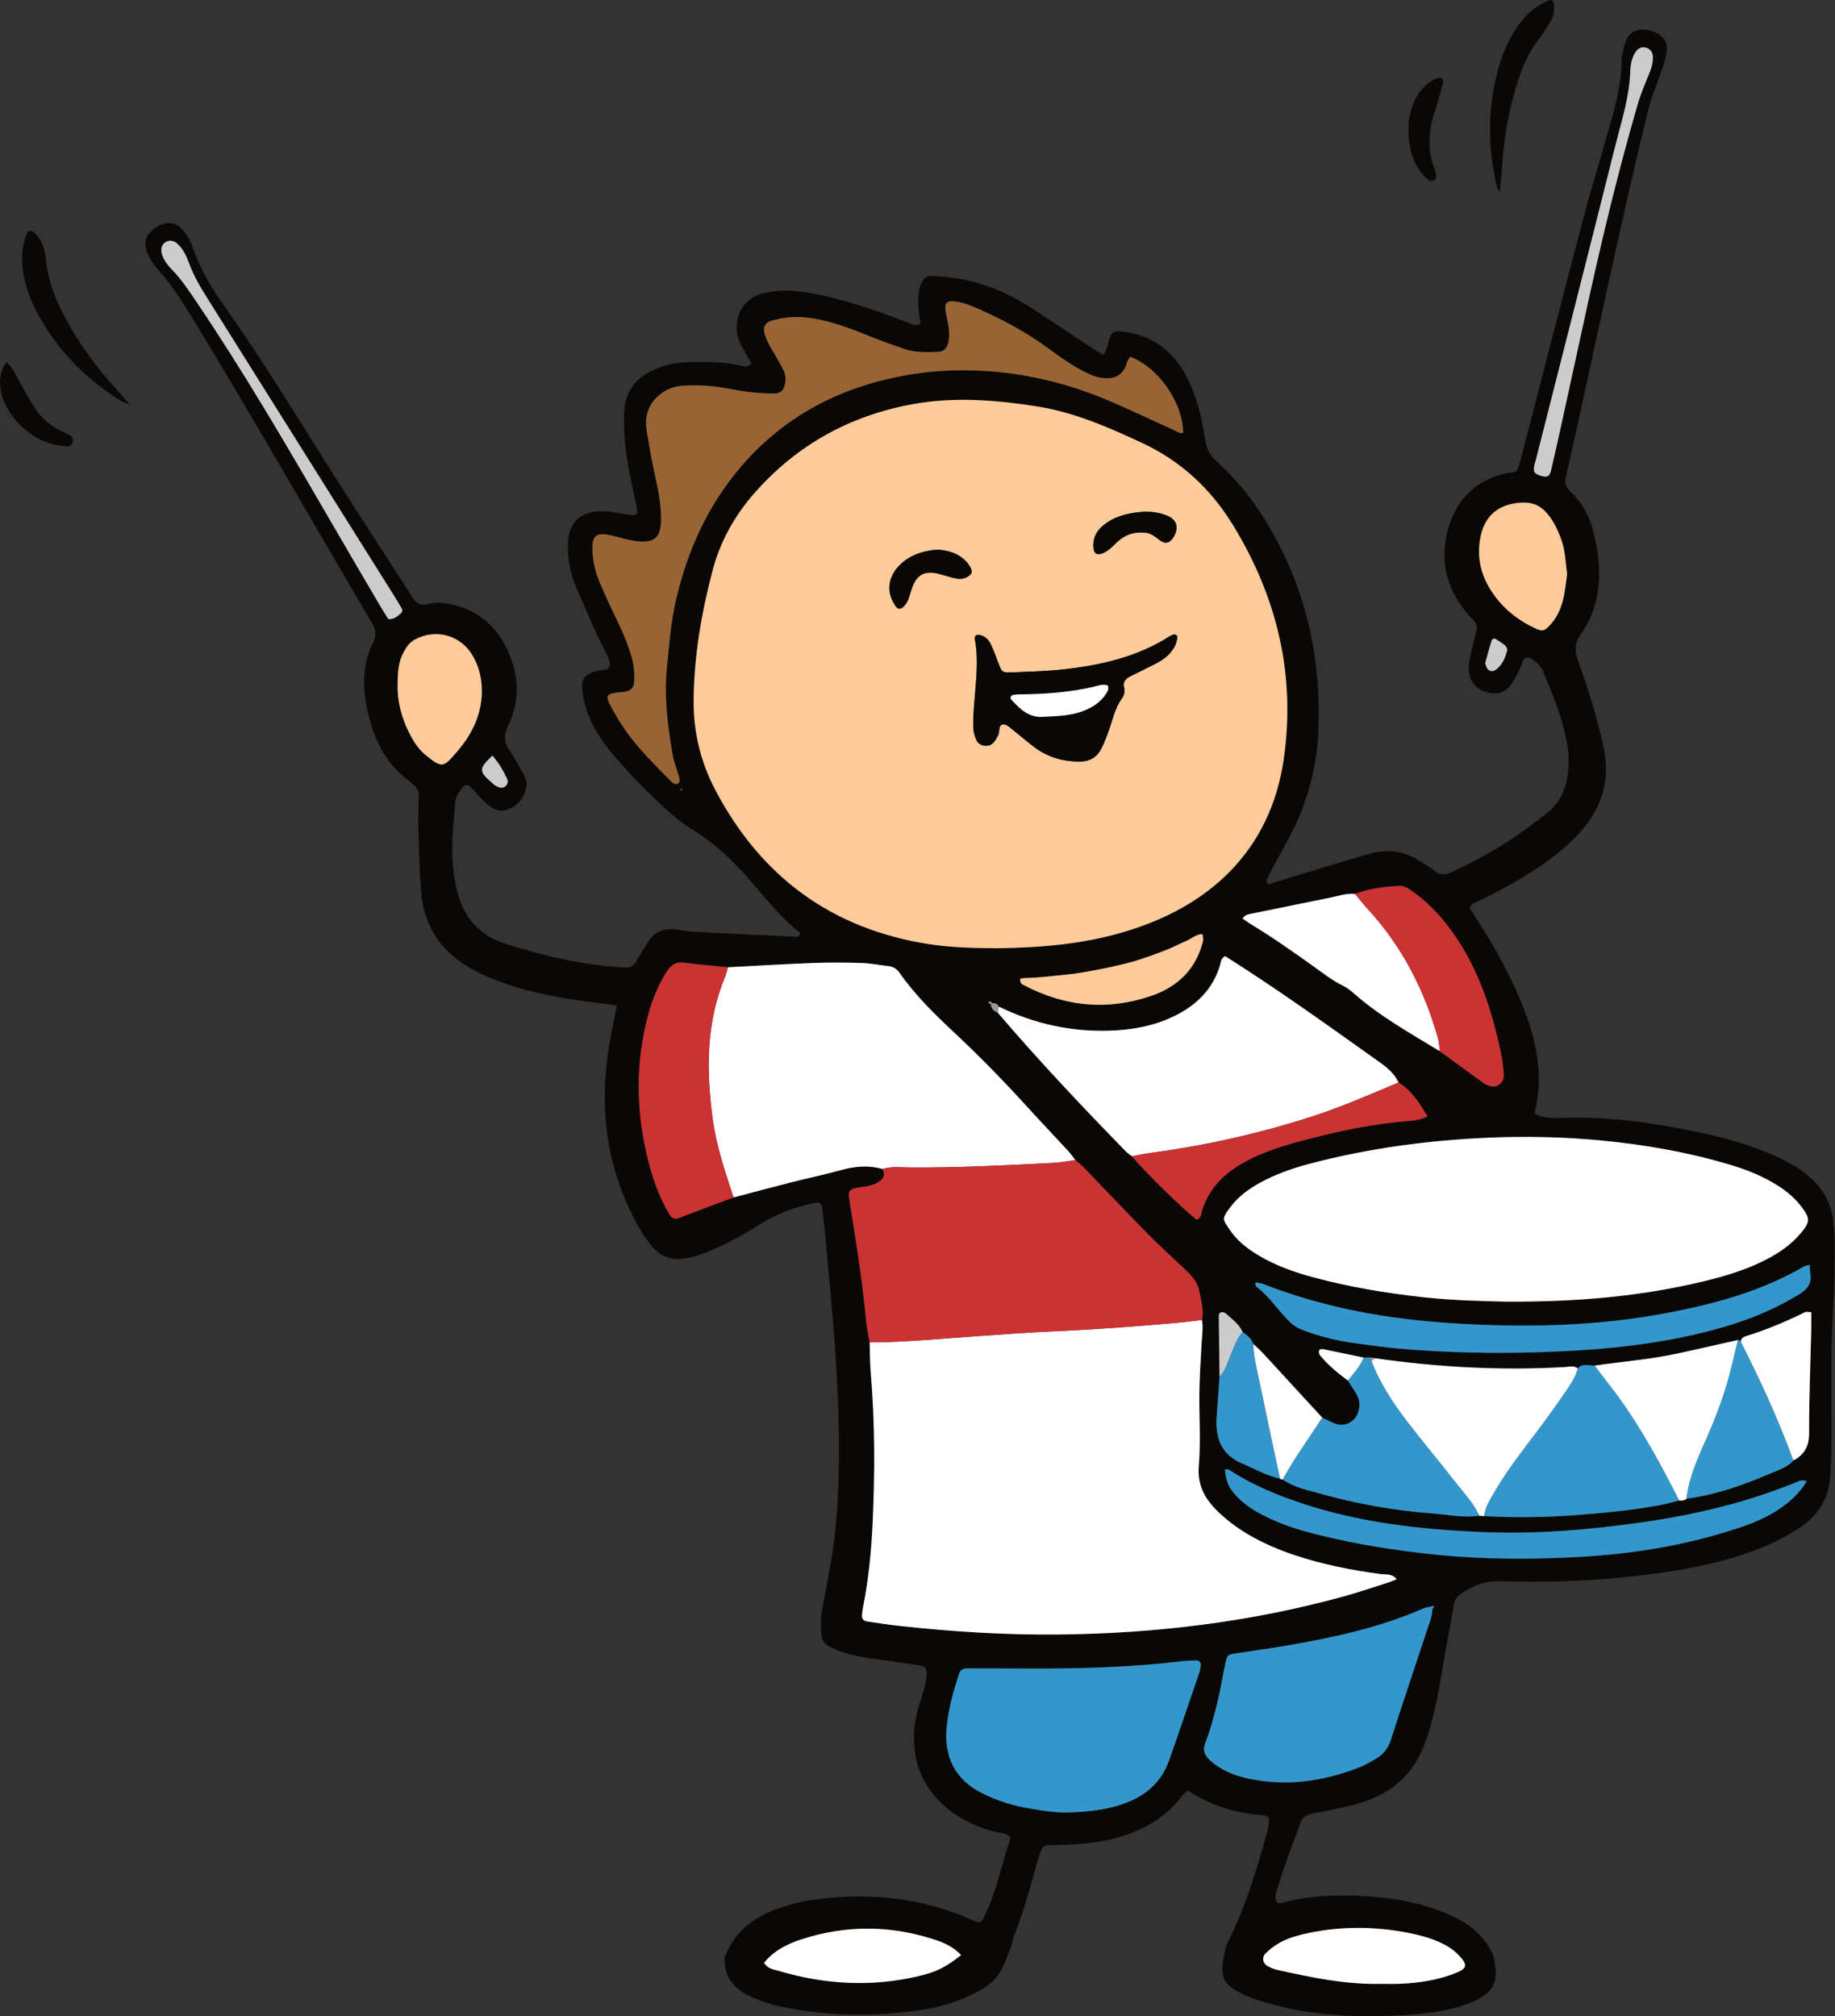
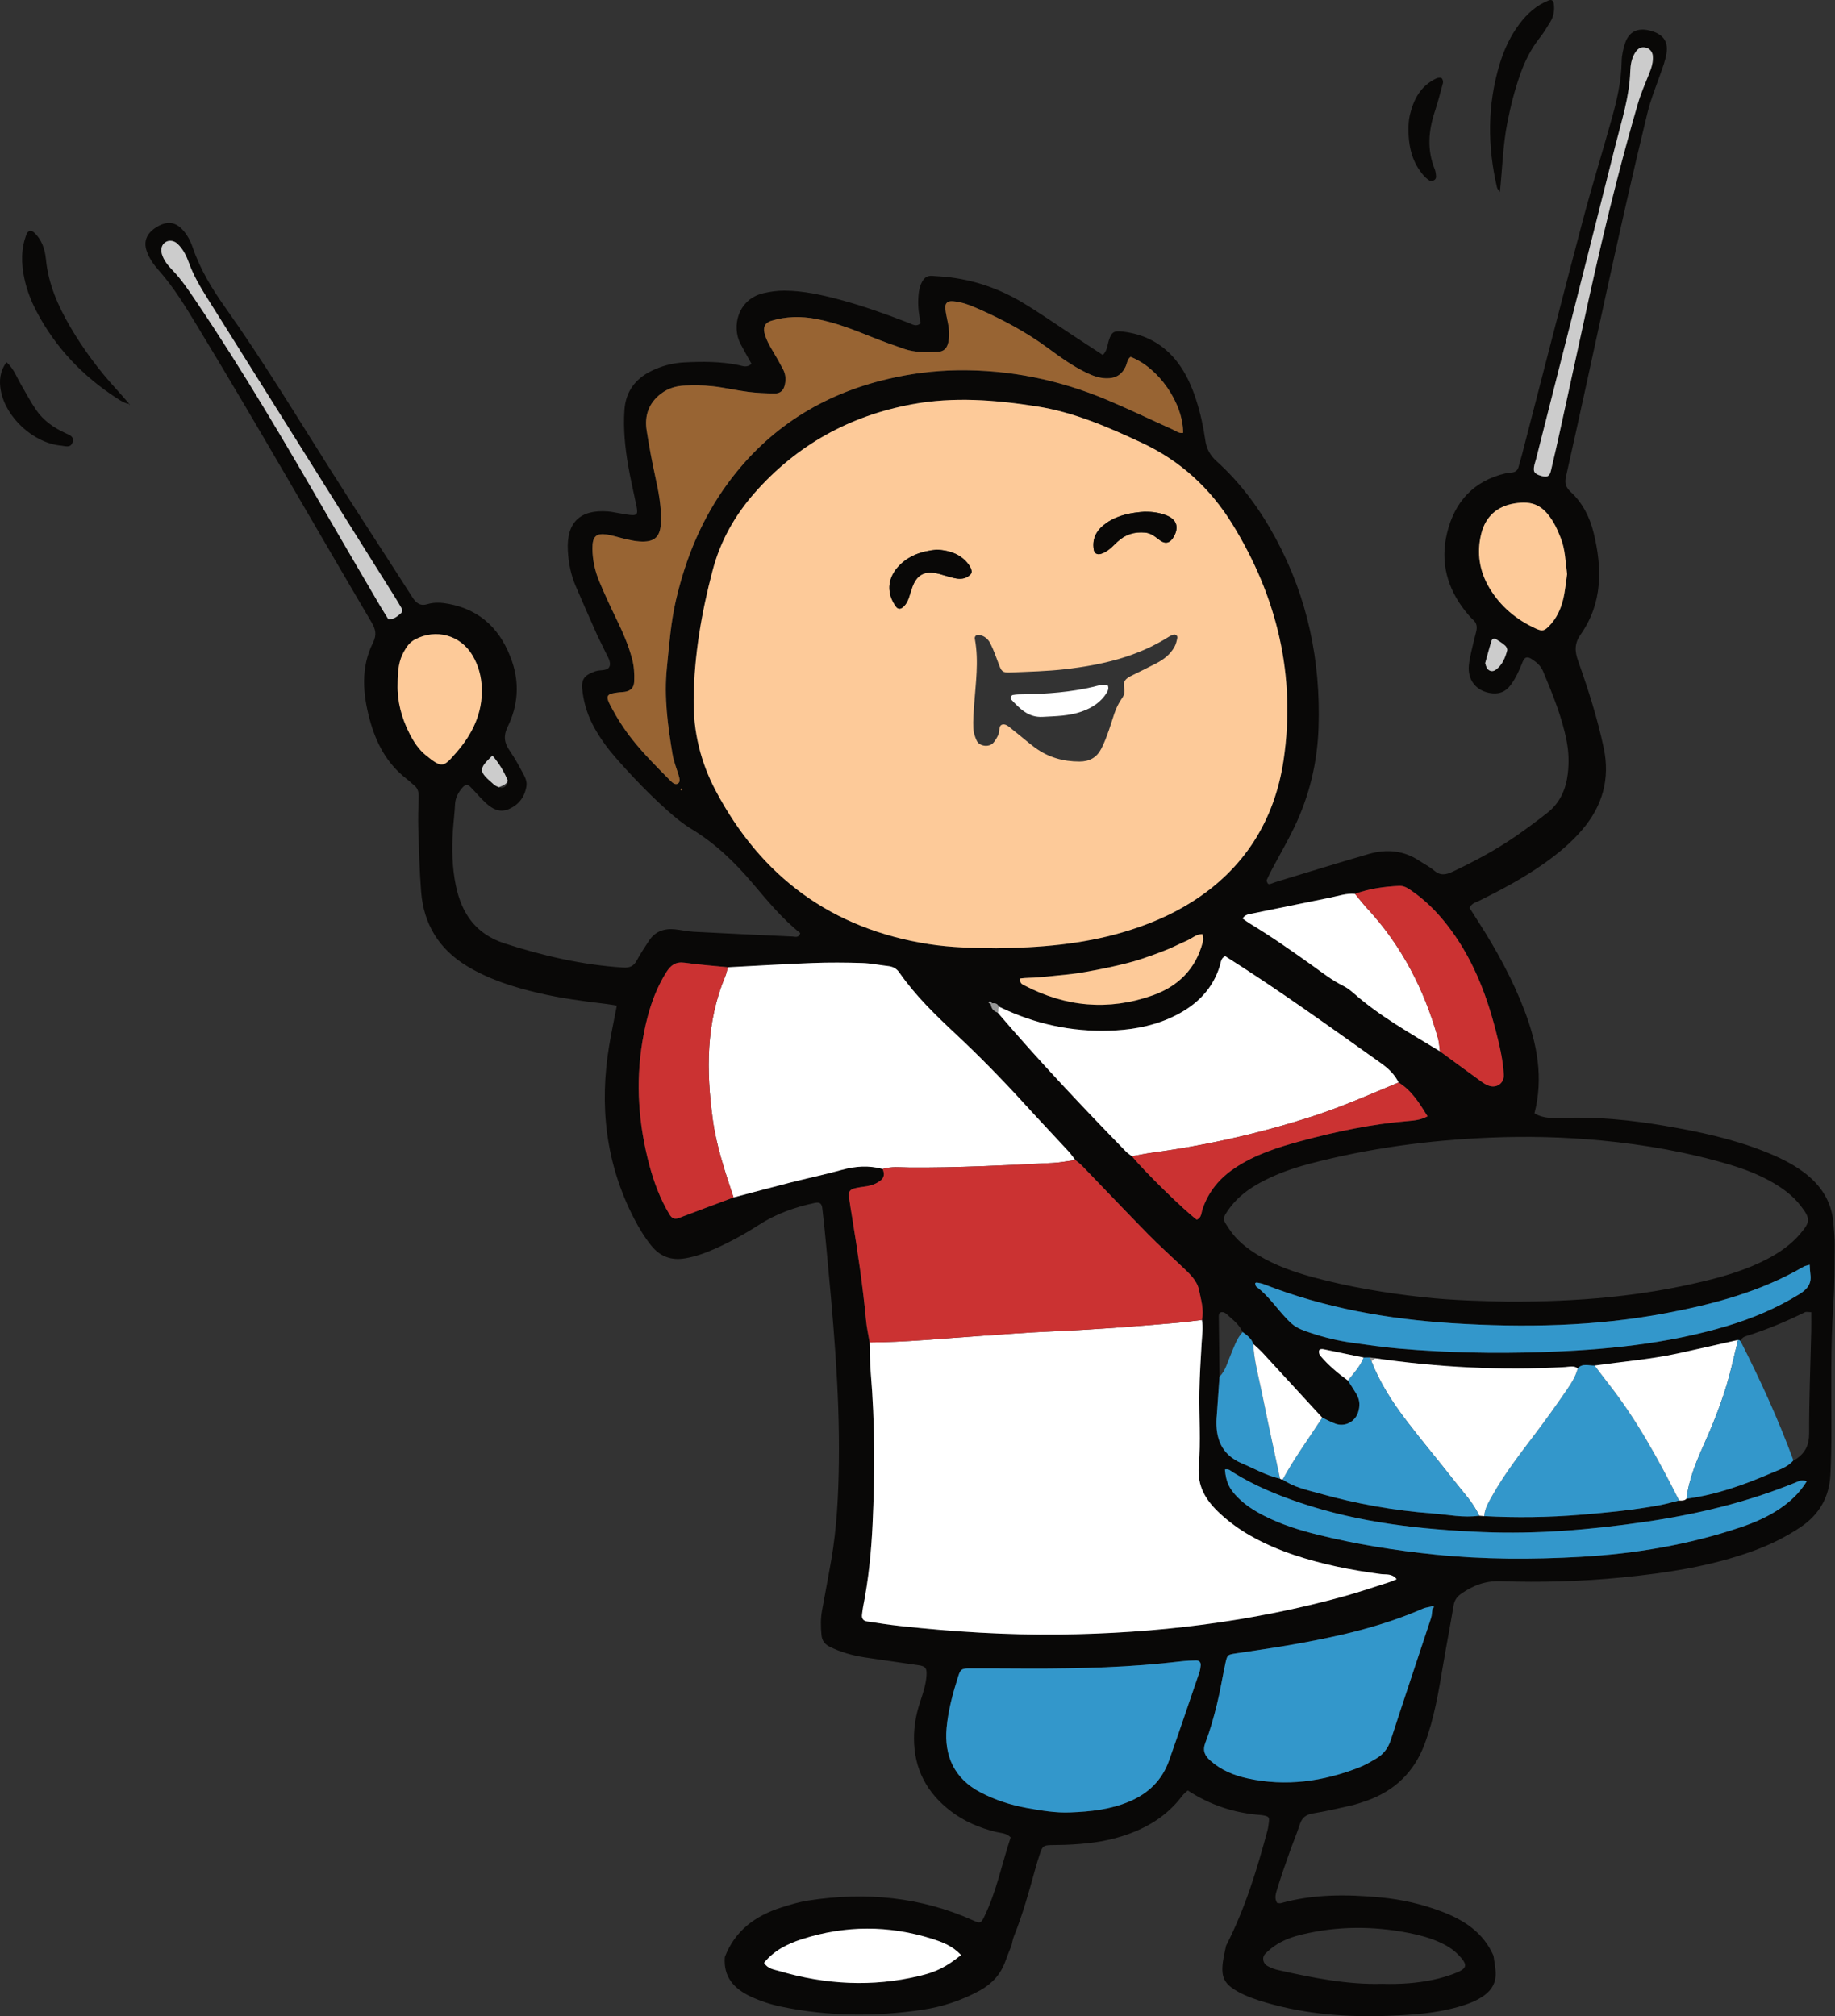
<svg xmlns="http://www.w3.org/2000/svg" width="182px" height="200px" viewBox="0 0 182 200" version="1.1">
  <rect x="0" y="0" width="182" height="200" fill="#333333" stroke="none" />
  <title>4B3710F1-064D-4EE5-8137-4D016441EE99</title>
  <g id="layout" stroke="none" stroke-width="1" fill="none" fill-rule="evenodd">
    <g id="MSL-Startseite_FINAL" transform="translate(-1084, -3832)">
      <g id="Group-65" transform="translate(0, 3470)">
        <g id="Group-44" transform="translate(215, 98)">
          <g id="Group-40-Copy" transform="translate(0, 77)">
            <g id="Group-25-Copy-3" transform="translate(800, 0)">
              <g id="boy3" transform="translate(159.984, 287) scale(-1, 1) translate(-159.984, -287) translate(69, 187)">
                <path d="M114.475,78.33 C114.45,78.29 114.425,78.25 114.399,78.211 C114.364,78.242 114.306,78.271 114.301,78.307 C114.296,78.343 114.345,78.386 114.37,78.426 C114.405,78.394 114.44,78.362 114.475,78.33 M34.662,65.773 C34.471,65.091 34.268,64.314 34.026,63.549 C33.976,63.388 33.765,63.286 33.575,63.409 C33.265,63.609 32.948,63.807 32.673,64.05 C32.555,64.154 32.447,64.392 32.484,64.528 C32.68,65.25 32.957,65.947 33.58,66.418 C33.765,66.558 34.016,66.647 34.271,66.491 C34.505,66.347 34.578,66.119 34.662,65.773 M133.129,74.95 C132.464,75.729 132.028,76.477 131.668,77.27 C131.56,77.508 131.613,77.759 131.805,77.957 C132,78.159 132.244,78.18 132.489,78.091 C132.662,78.027 132.842,77.945 132.979,77.826 C134.491,76.512 134.573,76.342 133.129,74.95 M80.765,97.062 C80.216,96.989 79.611,97 79.012,96.955 C78.387,96.908 77.764,96.837 77.14,96.773 C76.517,96.708 75.891,96.655 75.27,96.568 C74.649,96.481 74.032,96.366 73.416,96.25 C72.8,96.135 72.185,96.013 71.575,95.874 C70.903,95.722 70.23,95.565 69.567,95.377 C68.965,95.206 68.372,95 67.782,94.79 C67.192,94.58 66.604,94.362 66.027,94.12 C65.45,93.876 64.896,93.579 64.316,93.341 C63.784,93.122 63.335,92.658 62.704,92.66 C62.665,92.891 62.628,93.013 62.628,93.134 C62.628,93.258 62.655,93.384 62.687,93.504 C63.388,96.155 65.153,97.858 67.655,98.742 C72.025,100.285 76.289,99.89 80.389,97.74 C80.594,97.632 80.855,97.529 80.765,97.062 M143.453,61.417 C143.725,60.978 144.029,60.508 144.312,60.024 C146.055,57.048 147.801,54.073 149.532,51.089 C153.685,43.926 157.864,36.779 162.502,29.913 C163.239,28.822 163.966,27.724 164.89,26.769 C165.323,26.321 165.722,25.83 165.91,25.207 C166.052,24.734 165.938,24.289 165.578,24.038 C165.223,23.791 164.721,23.85 164.372,24.175 C163.804,24.705 163.474,25.396 163.221,26.097 C162.768,27.348 162.102,28.474 161.4,29.591 C155.229,39.418 149.062,49.248 142.894,59.078 C142.628,59.502 142.371,59.932 142.12,60.366 C142.011,60.554 142.086,60.743 142.233,60.863 C142.566,61.135 142.884,61.454 143.453,61.417 M18.95,4.695 C18.469,4.697 18.087,5.055 18.041,5.518 C17.977,6.163 18.174,6.748 18.413,7.337 C18.812,8.323 19.236,9.306 19.533,10.324 C20.232,12.729 20.887,15.148 21.517,17.573 C23.644,25.761 25.32,34.053 27.146,42.31 C27.471,43.778 27.793,45.246 28.145,46.707 C28.282,47.278 28.534,47.378 29.12,47.203 C29.806,46.998 29.93,46.8 29.781,46.118 C29.741,45.935 29.672,45.758 29.626,45.576 C26.996,35.192 24.352,24.812 21.748,14.423 C21.14,11.998 20.355,9.607 20.273,7.068 C20.253,6.462 20.15,5.817 19.812,5.261 C19.604,4.921 19.339,4.68 18.95,4.695 M86.645,193.939 C88.134,195.115 89.054,195.593 90.769,196.005 C95.456,197.131 100.104,196.871 104.702,195.516 C105.212,195.366 105.83,195.308 106.185,194.705 C105.213,193.492 103.861,192.822 102.431,192.361 C98.129,190.975 93.796,190.968 89.487,192.337 C88.485,192.655 87.478,193.042 86.645,193.939 M142.532,67.894 C142.526,66.34 142.373,65.487 141.918,64.66 C141.647,64.17 141.342,63.713 140.807,63.431 C138.734,62.336 136.299,62.99 135.102,65.015 C134.52,65.999 134.226,67.083 134.183,68.226 C134.09,70.75 135.128,72.848 136.739,74.685 C137.979,76.098 138.094,76.261 139.767,74.89 C140.45,74.331 140.929,73.589 141.333,72.804 C142.149,71.218 142.579,69.543 142.532,67.894 M26.539,56.95 C26.656,57.732 26.725,58.613 26.93,59.461 C27.168,60.438 27.588,61.352 28.312,62.092 C28.792,62.583 28.996,62.647 29.631,62.358 C31.564,61.479 33.137,60.166 34.233,58.343 C35.244,56.66 35.532,54.815 35.045,52.912 C34.618,51.243 33.495,50.226 31.778,49.94 C29.929,49.633 28.897,50.132 27.884,51.828 C27.597,52.307 27.384,52.835 27.176,53.356 C26.725,54.478 26.705,55.679 26.539,56.95 M44.872,196.79 C48.352,196.89 51.78,196.19 55.198,195.427 C55.557,195.347 55.916,195.209 56.24,195.033 C56.733,194.764 56.835,194.155 56.44,193.769 C56.087,193.423 55.691,193.104 55.27,192.846 C54.52,192.387 53.69,192.102 52.836,191.897 C49.314,191.051 45.781,191.048 42.236,191.744 C41.19,191.949 40.167,192.222 39.193,192.66 C38.505,192.969 37.866,193.355 37.334,193.902 C36.329,194.937 36.403,195.284 37.812,195.806 C38.453,196.044 39.117,196.238 39.786,196.381 C41.444,196.737 43.127,196.842 44.872,196.79 M2.767,146.937 C3.48,148.103 4.387,148.939 5.429,149.648 C6.631,150.466 7.952,151.037 9.323,151.5 C14.463,153.233 19.777,154.126 25.164,154.434 C29.98,154.71 34.808,154.704 39.629,154.211 C43.563,153.808 47.451,153.189 51.286,152.236 C53.111,151.782 54.905,151.219 56.59,150.361 C57.544,149.875 58.445,149.307 59.204,148.542 C60.07,147.667 60.362,147.018 60.477,145.777 C60.129,145.658 59.895,145.914 59.652,146.066 C57.565,147.37 55.313,148.297 52.99,149.08 C47.112,151.063 41.017,151.724 34.872,151.979 C29.538,152.2 24.231,151.748 18.946,150.987 C13.717,150.234 8.617,149.016 3.724,146.996 C3.495,146.902 3.278,146.767 2.767,146.937 M2.481,125.461 C2.456,125.812 2.45,126.113 2.409,126.408 C2.276,127.342 2.714,127.89 3.494,128.374 C5.752,129.771 8.166,130.786 10.699,131.543 C16.693,133.336 22.861,133.919 29.074,134.127 C33.776,134.285 38.478,134.187 43.167,133.782 C44.726,133.647 46.277,133.419 47.826,133.203 C49.193,133.012 50.536,132.697 51.848,132.263 C52.561,132.027 53.303,131.798 53.869,131.29 C55.124,130.161 55.988,128.652 57.366,127.632 C57.446,127.573 57.446,127.406 57.484,127.29 C57.427,127.266 57.364,127.212 57.314,127.222 C57.074,127.27 56.827,127.309 56.6,127.398 C50.587,129.755 44.296,130.859 37.899,131.263 C30.819,131.711 23.74,131.585 16.725,130.262 C11.958,129.363 7.318,128.119 3.085,125.653 C2.932,125.564 2.74,125.541 2.481,125.461 M75.816,179.786 C77.271,179.848 78.698,179.6 80.113,179.348 C81.719,179.062 83.268,178.556 84.727,177.794 C87.33,176.435 88.33,174.157 88.083,171.406 C87.926,169.655 87.46,167.956 86.928,166.281 C86.713,165.604 86.58,165.503 85.845,165.5 C83.839,165.494 81.833,165.516 79.827,165.52 C74.81,165.528 69.8,165.396 64.812,164.797 C64.315,164.738 63.812,164.715 63.312,164.711 C63.028,164.709 62.858,164.901 62.88,165.19 C62.899,165.437 62.942,165.691 63.022,165.924 C64.013,168.829 64.995,171.736 66.014,174.631 C66.698,176.574 68.05,177.897 69.941,178.699 C71.823,179.497 73.806,179.708 75.816,179.786 M64.621,42.939 C65.027,43.018 65.327,42.754 65.656,42.607 C67.829,41.631 69.976,40.592 72.171,39.668 C76.909,37.674 81.851,36.662 87.005,36.733 C89.335,36.764 91.64,37.063 93.896,37.591 C100.429,39.118 105.785,42.499 109.783,47.943 C112.349,51.438 113.96,55.358 114.932,59.556 C115.442,61.759 115.6,64.007 115.827,66.254 C116.122,69.173 115.736,72.005 115.261,74.848 C115.148,75.523 114.882,76.172 114.682,76.832 C114.591,77.137 114.456,77.528 114.711,77.713 C114.988,77.913 115.289,77.635 115.513,77.407 C116.791,76.113 118.079,74.831 119.218,73.403 C120.046,72.366 120.753,71.261 121.37,70.097 C121.961,68.983 121.843,68.815 120.517,68.673 C120.331,68.653 120.14,68.657 119.957,68.62 C119.371,68.503 119.09,68.197 119.065,67.585 C119.035,66.833 119.078,66.087 119.276,65.347 C119.634,64.006 120.18,62.745 120.784,61.501 C121.387,60.26 121.97,59.008 122.504,57.737 C122.943,56.693 123.195,55.592 123.209,54.447 C123.223,53.198 122.837,52.833 121.649,53.049 C121.034,53.161 120.435,53.362 119.824,53.498 C119.397,53.593 118.963,53.684 118.529,53.712 C117.035,53.809 116.462,53.269 116.412,51.777 C116.36,50.258 116.642,48.786 116.968,47.312 C117.305,45.784 117.586,44.241 117.83,42.696 C118.063,41.22 117.616,39.966 116.394,39.042 C115.722,38.533 114.935,38.289 114.115,38.254 C113.177,38.213 112.228,38.214 111.296,38.315 C110.115,38.443 108.951,38.724 107.772,38.874 C106.903,38.985 106.021,39.02 105.144,39.032 C104.548,39.04 104.24,38.719 104.117,38.133 C104.01,37.623 104.049,37.125 104.287,36.666 C104.604,36.055 104.941,35.454 105.296,34.865 C105.656,34.272 105.99,33.669 106.154,32.991 C106.291,32.424 106.05,32.003 105.488,31.83 C104.018,31.376 102.524,31.355 101.023,31.637 C99.101,31.997 97.293,32.711 95.488,33.438 C94.442,33.858 93.379,34.236 92.313,34.606 C91.224,34.984 90.087,34.953 88.959,34.905 C88.37,34.88 88.051,34.568 87.92,33.99 C87.779,33.368 87.818,32.744 87.935,32.122 C88.027,31.63 88.15,31.142 88.205,30.646 C88.267,30.078 87.994,29.836 87.445,29.883 C86.554,29.958 85.734,30.281 84.933,30.636 C82.519,31.704 80.198,32.938 78.062,34.509 C76.799,35.437 75.527,36.359 74.098,37.03 C73.526,37.299 72.946,37.502 72.299,37.527 C71.382,37.563 70.734,37.223 70.332,36.378 C70.176,36.05 70.174,35.636 69.835,35.401 C67.054,36.466 64.629,39.973 64.621,42.939 M32.508,129.121 C34.608,129.07 37.738,129.021 40.861,128.675 C44.543,128.267 48.182,127.663 51.756,126.693 C53.631,126.184 55.461,125.541 57.142,124.532 C58.284,123.845 59.317,123.041 60.052,121.915 C60.683,120.95 60.838,120.949 59.971,119.786 C59.168,118.71 58.114,117.933 56.945,117.298 C55.395,116.456 53.743,115.878 52.043,115.431 C46.201,113.897 40.247,113.102 34.221,112.851 C30.525,112.696 26.83,112.781 23.138,113.134 C18.822,113.547 14.574,114.289 10.419,115.527 C8.919,115.974 7.455,116.536 6.096,117.333 C5.06,117.939 4.112,118.649 3.372,119.61 C2.397,120.877 2.399,121.182 3.401,122.369 C4.305,123.44 5.427,124.224 6.658,124.873 C8.67,125.932 10.824,126.581 13.02,127.108 C19.086,128.563 25.247,129.148 32.508,129.121 M83.15,94.066 C85.364,94.042 87.615,94.004 89.86,93.652 C99.481,92.144 106.466,86.983 110.986,78.432 C112.473,75.62 113.211,72.606 113.173,69.386 C113.122,65.024 112.393,60.777 111.288,56.579 C110.523,53.673 109.088,51.123 107.108,48.878 C102.93,44.14 97.702,41.249 91.507,40.104 C87.378,39.341 83.254,39.669 79.148,40.31 C75.452,40.888 72.062,42.366 68.703,43.934 C64.889,45.713 61.926,48.441 59.734,51.996 C55.296,59.196 53.419,67.025 54.66,75.404 C55.545,81.377 58.56,86.199 63.772,89.481 C65.908,90.827 68.219,91.781 70.639,92.49 C74.712,93.681 78.89,94.013 83.15,94.066 M109.21,118.782 C111.024,119.461 112.841,120.131 114.649,120.824 C115.102,120.997 115.362,120.811 115.573,120.459 C116.483,118.943 117.098,117.303 117.553,115.605 C118.634,111.563 118.941,107.46 118.255,103.329 C117.855,100.922 117.211,98.571 115.891,96.456 C115.445,95.741 114.949,95.377 114.065,95.5 C112.642,95.698 111.207,95.805 109.776,95.949 C106.967,95.805 104.158,95.632 101.347,95.527 C99.722,95.465 98.091,95.478 96.465,95.527 C95.594,95.554 94.729,95.739 93.859,95.834 C93.393,95.886 93.036,96.089 92.769,96.473 C91.188,98.753 89.204,100.673 87.193,102.553 C84.766,104.822 82.454,107.198 80.219,109.653 C78.829,111.181 77.404,112.678 76.003,114.197 C75.752,114.469 75.542,114.778 75.314,115.07 C75.082,115.267 74.831,115.446 74.621,115.664 C72.458,117.902 70.319,120.161 68.14,122.382 C67.052,123.492 65.894,124.533 64.768,125.606 C64.044,126.295 63.244,126.979 63.041,127.986 C62.848,128.947 62.543,129.924 62.76,130.934 C62.619,131.685 62.742,132.432 62.784,133.183 C62.877,134.81 62.984,136.438 63.009,138.067 C63.047,140.513 62.861,142.973 63.067,145.401 C63.244,147.475 62.342,148.862 60.963,150.141 C60.039,150.998 59.025,151.729 57.93,152.351 C56.564,153.127 55.127,153.741 53.639,154.242 C50.837,155.184 47.954,155.756 45.029,156.143 C44.498,156.213 43.882,156.066 43.447,156.657 C43.696,156.758 43.918,156.865 44.151,156.938 C45.643,157.412 47.124,157.923 48.632,158.34 C57.871,160.893 67.302,162.033 76.872,162.139 C82.148,162.197 87.401,161.868 92.641,161.299 C93.762,161.178 94.878,161.008 95.993,160.837 C96.344,160.783 96.522,160.537 96.471,160.163 C96.437,159.915 96.417,159.663 96.368,159.418 C95.827,156.706 95.553,153.957 95.424,151.205 C95.191,146.192 95.18,141.175 95.605,136.166 C95.689,135.169 95.681,134.164 95.715,133.163 C95.838,132.429 96.006,131.698 96.074,130.959 C96.39,127.554 96.898,124.176 97.444,120.804 C97.553,120.129 97.667,119.455 97.761,118.777 C97.839,118.214 97.692,117.997 97.126,117.859 C96.765,117.772 96.392,117.736 96.024,117.678 C95.524,117.599 95.062,117.426 94.656,117.123 C94.234,116.807 94.235,116.401 94.426,115.961 C95.792,115.58 97.135,115.678 98.497,116.054 C100.184,116.52 101.9,116.879 103.597,117.31 C105.472,117.786 107.34,118.291 109.21,118.782 M40.099,159.385 C40,159.357 39.857,159.275 39.81,159.313 C39.711,159.392 39.762,159.514 39.894,159.589 C39.939,159.897 39.939,160.22 40.035,160.511 C41.366,164.551 42.727,168.58 44.036,172.627 C44.307,173.464 44.798,174.051 45.521,174.474 C46.06,174.79 46.607,175.109 47.186,175.334 C50.762,176.727 54.437,177.241 58.228,176.413 C59.584,176.117 60.854,175.601 61.916,174.654 C62.483,174.149 62.72,173.657 62.409,172.851 C61.938,171.63 61.587,170.356 61.273,169.083 C60.943,167.749 60.729,166.386 60.439,165.041 C60.246,164.142 60.227,164.142 59.377,164.011 C57.708,163.752 56.034,163.525 54.369,163.24 C49.738,162.447 45.157,161.462 40.823,159.565 C40.599,159.466 40.342,159.443 40.099,159.385 M47.574,88.671 C46.16,88.148 44.688,87.952 43.193,87.879 C42.723,87.856 42.364,88.089 41.997,88.34 C40.641,89.267 39.494,90.411 38.483,91.698 C36.04,94.808 34.605,98.392 33.631,102.177 C33.257,103.626 32.9,105.09 32.819,106.597 C32.774,107.421 33.474,107.965 34.274,107.712 C34.563,107.62 34.835,107.44 35.085,107.259 C36.446,106.275 37.799,105.278 39.154,104.285 C42.089,102.495 45.105,100.824 47.702,98.53 C48.028,98.241 48.388,97.969 48.776,97.778 C49.851,97.246 50.786,96.51 51.751,95.82 C53.787,94.361 55.839,92.928 57.981,91.629 C58.24,91.472 58.481,91.284 58.724,91.116 C58.539,90.828 58.317,90.732 58.064,90.68 C55.367,90.132 52.671,89.584 49.976,89.03 C49.181,88.866 48.404,88.594 47.574,88.671 M57.664,133.316 C57.351,133.612 57.019,133.891 56.727,134.207 C54.754,136.343 52.791,138.487 50.824,140.628 C50.38,140.833 49.949,141.075 49.49,141.236 C48.579,141.557 47.587,141.053 47.275,140.124 C47.071,139.519 47.079,138.906 47.405,138.339 C47.678,137.863 47.989,137.409 48.283,136.945 C49.274,136.217 50.22,135.437 51.011,134.489 C51.114,134.367 51.184,134.141 51.144,133.996 C51.096,133.815 50.872,133.806 50.691,133.843 C49.369,134.115 48.046,134.391 46.724,134.664 C46.505,134.663 46.286,134.662 46.067,134.66 C45.911,134.685 45.754,134.709 45.598,134.733 C39.343,135.637 33.06,135.97 26.746,135.611 C26.32,135.587 25.879,135.438 25.484,135.737 C24.997,135.2 24.376,135.482 23.804,135.462 C21.079,135.067 18.326,134.853 15.628,134.273 C13.61,133.839 11.601,133.372 9.587,132.92 C9.455,132.919 9.364,132.974 9.312,133.088 C9.278,132.7 8.961,132.593 8.676,132.503 C6.704,131.885 4.807,131.085 2.954,130.173 C2.811,130.102 2.602,130.164 2.325,130.164 C2.325,130.823 2.312,131.441 2.327,132.059 C2.403,135.435 2.547,138.812 2.534,142.188 C2.53,143.317 2.902,144.08 3.763,144.694 C3.863,144.766 3.983,144.809 4.094,144.865 C4.684,145.56 5.542,145.803 6.329,146.144 C9.018,147.305 11.766,148.283 14.692,148.667 C14.9,148.874 15.161,148.862 15.423,148.843 C16.088,149.005 16.747,149.198 17.419,149.322 C20,149.801 22.608,150.047 25.223,150.262 C28.402,150.523 31.58,150.567 34.764,150.395 C34.928,150.381 35.093,150.367 35.258,150.354 C36.824,150.586 38.363,150.245 39.913,150.128 C43.716,149.844 47.453,149.172 51.12,148.14 C52.364,147.79 53.66,147.529 54.752,146.76 C54.849,146.769 54.934,146.742 55.008,146.679 C56.355,146.387 57.54,145.693 58.792,145.163 C60.819,144.304 61.426,142.687 61.306,140.65 C61.302,140.588 61.291,140.526 61.287,140.464 C61.195,139.164 61.104,137.863 61.013,136.563 C61.037,134.627 61.063,132.692 61.083,130.757 C61.085,130.518 61.122,130.218 60.808,130.159 C60.662,130.132 60.447,130.231 60.328,130.341 C59.738,130.888 59.06,131.361 58.725,132.135 C58.283,132.45 57.845,132.768 57.664,133.316 M83.574,99.519 C83.294,99.505 83.032,99.528 82.919,99.848 C82.635,99.979 82.353,100.114 82.068,100.241 C78.631,101.77 75.028,102.431 71.28,102.21 C69.208,102.088 67.187,101.658 65.317,100.703 C63.229,99.636 61.674,98.09 60.972,95.784 C60.873,95.459 60.877,95.044 60.452,94.848 C55.17,98.181 50.095,101.839 44.998,105.465 C44.284,105.973 43.642,106.567 43.251,107.38 C41.934,108.185 41.18,109.448 40.38,110.732 C41.043,111.089 41.667,111.15 42.277,111.2 C45.904,111.495 49.447,112.246 52.949,113.191 C55.245,113.81 57.509,114.529 59.515,115.878 C61.018,116.888 62.109,118.198 62.696,119.93 C62.821,120.3 62.789,120.809 63.276,120.987 C64.629,119.962 68.388,116.278 69.705,114.694 C69.901,114.543 70.118,114.412 70.289,114.236 C74.655,109.755 78.95,105.208 83.015,100.447 C83.41,100.318 83.647,100.055 83.696,99.635 C83.779,99.57 83.862,99.505 83.945,99.441 C83.775,99.247 83.669,99.355 83.574,99.519 M33.842,193.997 C34.849,191.705 36.744,190.466 38.988,189.616 C40.938,188.877 42.96,188.417 45.019,188.223 C48.339,187.911 51.663,187.872 54.922,188.788 C55.03,188.819 55.156,188.782 55.291,188.776 C55.613,188.301 55.416,187.798 55.278,187.342 C54.914,186.145 54.496,184.963 54.08,183.782 C53.746,182.837 53.352,181.912 53.044,180.959 C52.822,180.27 52.396,179.988 51.694,179.877 C50.458,179.679 49.236,179.393 48.015,179.114 C47.466,178.988 46.927,178.813 46.397,178.623 C43.641,177.632 41.724,175.805 40.681,173.032 C39.724,170.487 39.288,167.833 38.841,165.175 C38.509,163.197 38.124,161.228 37.795,159.25 C37.704,158.706 37.438,158.363 36.996,158.059 C35.834,157.26 34.643,156.806 33.158,156.854 C29.144,156.984 25.126,156.879 21.123,156.482 C16.683,156.043 12.288,155.382 8.07,153.844 C6.415,153.24 4.845,152.469 3.378,151.484 C1.528,150.241 0.538,148.508 0.425,146.295 C0.352,144.854 0.325,143.41 0.325,141.967 C0.325,137.763 0.414,133.56 0.131,129.358 C1.29035517e-15,127.419 0.017,125.47 1.29035517e-15,123.524 C-0.006,122.774 0.062,122.02 0.13,121.271 C0.32,119.128 1.41,117.507 3.104,116.256 C4.272,115.394 5.571,114.775 6.917,114.239 C10.14,112.957 13.508,112.245 16.911,111.666 C20.196,111.106 23.497,110.781 26.837,110.888 C27.822,110.92 28.85,110.999 29.776,110.439 C28.868,106.921 29.507,103.564 30.746,100.294 C31.927,97.178 33.525,94.262 35.325,91.459 C35.628,90.988 35.928,90.514 36.208,90.075 C36.03,89.61 35.64,89.541 35.311,89.38 C33.059,88.272 30.847,87.092 28.795,85.637 C27.408,84.654 26.107,83.571 25.005,82.27 C23.017,79.92 22.266,77.244 22.905,74.206 C23.526,71.256 24.443,68.389 25.448,65.556 C25.795,64.577 25.81,63.817 25.203,62.952 C23.006,59.821 23.044,56.361 23.911,52.84 C24.289,51.304 24.998,49.888 26.185,48.79 C26.651,48.358 26.801,47.95 26.657,47.31 C23.94,35.266 21.487,23.163 18.562,11.165 C18.248,9.878 17.755,8.664 17.317,7.425 C17.068,6.718 16.79,6.005 16.678,5.271 C16.491,4.038 17.083,3.331 18.402,3.015 C19.553,2.739 20.404,3.151 20.78,4.263 C20.978,4.85 21.119,5.485 21.128,6.101 C21.156,8.068 21.604,9.956 22.125,11.828 C23.066,15.208 24.109,18.56 25.005,21.952 C27.038,29.646 29.006,37.357 31.002,45.061 C31.113,45.485 31.244,45.905 31.357,46.328 C31.45,46.676 31.683,46.841 32.028,46.876 C32.215,46.895 32.406,46.902 32.588,46.944 C35.803,47.681 37.701,49.773 38.448,52.89 C39.134,55.75 38.445,58.359 36.605,60.656 C36.37,60.95 36.128,61.244 35.85,61.494 C35.465,61.841 35.448,62.24 35.565,62.694 C35.737,63.361 35.904,64.03 36.054,64.703 C36.15,65.13 36.241,65.563 36.283,65.998 C36.416,67.394 35.631,68.453 34.286,68.729 C33.406,68.91 32.685,68.691 32.131,67.948 C31.599,67.234 31.263,66.428 30.93,65.614 C30.747,65.168 30.471,65.104 30.055,65.374 C29.577,65.683 29.155,66.029 28.923,66.586 C27.983,68.844 27.048,71.102 26.582,73.519 C26.378,74.575 26.344,75.644 26.465,76.707 C26.642,78.254 27.222,79.628 28.478,80.616 C29.512,81.43 30.569,82.218 31.652,82.965 C33.617,84.321 35.718,85.439 37.875,86.464 C38.576,86.798 39.127,86.886 39.751,86.341 C40.171,85.974 40.695,85.726 41.162,85.411 C42.733,84.355 44.444,84.203 46.211,84.715 C49.159,85.568 52.091,86.479 55.029,87.367 C55.329,87.458 55.628,87.555 55.919,87.669 C56.06,87.724 56.177,87.732 56.252,87.599 C56.303,87.507 56.361,87.366 56.326,87.287 C56.149,86.888 55.951,86.498 55.746,86.113 C55.04,84.785 54.281,83.483 53.628,82.129 C52.11,78.985 51.306,75.675 51.191,72.161 C50.976,65.558 52.265,59.322 55.396,53.487 C56.95,50.591 58.861,47.957 61.308,45.749 C61.954,45.165 62.304,44.512 62.423,43.676 C62.617,42.309 62.91,40.962 63.337,39.646 C63.765,38.327 64.319,37.07 65.165,35.957 C66.53,34.162 68.353,33.17 70.576,32.9 C71.493,32.789 71.715,32.93 71.984,33.749 C72.139,34.218 72.123,34.748 72.587,35.219 C73.611,34.547 74.652,33.862 75.695,33.179 C77.32,32.113 78.913,30.993 80.58,29.997 C82.922,28.599 85.466,27.736 88.194,27.464 C88.63,27.421 89.07,27.409 89.507,27.37 C90.115,27.318 90.402,27.665 90.62,28.175 C90.823,28.652 90.864,29.144 90.89,29.645 C90.932,30.459 90.821,31.261 90.653,32.05 C91.083,32.479 91.488,32.164 91.868,32.019 C94.092,31.166 96.331,30.355 98.633,29.74 C100.452,29.253 102.287,28.839 104.187,28.833 C104.88,28.832 105.553,28.925 106.233,29.082 C108.793,29.671 109.428,32.399 108.517,34.126 C108.171,34.785 107.797,35.429 107.433,36.085 C107.888,36.523 108.324,36.299 108.709,36.219 C110.51,35.848 112.325,35.857 114.145,35.953 C115.289,36.014 116.378,36.31 117.397,36.817 C118.974,37.601 119.905,38.853 120.033,40.651 C120.167,42.542 119.971,44.413 119.65,46.27 C119.426,47.567 119.117,48.848 118.853,50.138 C118.658,51.093 118.766,51.194 119.805,51.039 C120.115,50.993 120.423,50.932 120.732,50.88 C121.041,50.829 121.349,50.76 121.661,50.736 C124.441,50.518 125.792,51.829 125.646,54.612 C125.583,55.81 125.36,56.981 124.889,58.088 C124.202,59.701 123.491,61.305 122.779,62.907 C122.55,63.422 122.272,63.915 122.044,64.43 C121.818,64.941 121.396,65.507 121.477,65.978 C121.586,66.625 122.415,66.404 122.919,66.587 C124.116,67.024 124.359,67.4 124.179,68.715 C124.007,69.972 123.607,71.149 122.982,72.256 C122.393,73.299 121.693,74.261 120.906,75.159 C119.291,77 117.6,78.771 115.771,80.401 C115.024,81.067 114.243,81.72 113.39,82.234 C111.045,83.649 109.116,85.508 107.359,87.577 C105.863,89.338 104.398,91.131 102.594,92.563 C102.751,93.078 103.115,92.911 103.382,92.9 C106.641,92.754 109.901,92.602 113.16,92.43 C113.784,92.397 114.401,92.252 115.024,92.188 C116.105,92.078 117.009,92.399 117.62,93.348 C118.026,93.98 118.454,94.603 118.804,95.265 C119.111,95.845 119.51,96.021 120.163,95.979 C124.196,95.72 128.088,94.823 131.925,93.583 C134.762,92.667 136.17,90.639 136.751,87.869 C137.128,86.074 137.161,84.256 137.05,82.434 C136.996,81.557 136.877,80.684 136.838,79.807 C136.808,79.137 136.517,78.615 136.099,78.126 C135.85,77.834 135.586,77.781 135.319,78.05 C134.79,78.584 134.314,79.174 133.759,79.678 C133.136,80.243 132.416,80.645 131.533,80.273 C130.531,79.851 129.94,79.088 129.759,78.011 C129.681,77.546 129.866,77.137 130.072,76.756 C130.489,75.984 130.905,75.205 131.404,74.486 C131.953,73.696 132.069,73.021 131.607,72.076 C130.611,70.034 130.429,67.837 131.165,65.663 C132.203,62.598 134.188,60.506 137.497,59.896 C138.186,59.769 138.878,59.721 139.548,59.923 C140.291,60.146 140.69,59.833 141.076,59.229 C143.743,55.054 146.466,50.914 149.115,46.728 C152.569,41.269 155.909,35.74 159.651,30.467 C160.956,28.629 162.128,26.696 162.863,24.531 C163.082,23.885 163.407,23.262 163.896,22.752 C164.63,21.986 165.436,21.916 166.443,22.531 C167.422,23.13 167.748,23.936 167.421,24.896 C167.172,25.625 166.736,26.24 166.237,26.802 C164.726,28.501 163.563,30.433 162.39,32.364 C156.499,42.064 150.896,51.935 145.13,61.709 C144.722,62.402 144.57,62.948 144.98,63.771 C146.19,66.202 145.991,68.766 145.318,71.307 C144.694,73.662 143.61,75.75 141.627,77.273 C141.379,77.464 141.159,77.691 140.912,77.884 C140.527,78.184 140.427,78.573 140.442,79.044 C140.475,80.11 140.511,81.179 140.478,82.244 C140.414,84.313 140.36,86.385 140.2,88.448 C139.952,91.668 138.429,94.149 135.655,95.832 C133.485,97.148 131.099,97.903 128.65,98.483 C126.388,99.019 124.088,99.321 121.784,99.597 C121.483,99.633 121.184,99.688 120.788,99.749 C121.048,101.101 121.321,102.382 121.539,103.672 C122.547,109.662 121.892,115.419 119.085,120.867 C118.595,121.817 118.045,122.724 117.373,123.561 C116.504,124.644 115.398,125.053 114.041,124.828 C112.982,124.652 111.984,124.289 111.008,123.852 C109.517,123.183 108.086,122.4 106.717,121.516 C105.003,120.41 103.132,119.742 101.154,119.327 C100.68,119.227 100.468,119.356 100.407,119.875 C100.262,121.12 100.134,122.369 100.018,123.618 C99.354,130.74 98.672,137.862 98.766,145.029 C98.808,148.295 98.968,151.551 99.525,154.776 C99.813,156.443 100.14,158.104 100.439,159.77 C100.584,160.578 100.569,161.394 100.489,162.209 C100.436,162.756 100.161,163.113 99.658,163.361 C98.576,163.892 97.434,164.214 96.255,164.399 C94.458,164.68 92.654,164.915 90.856,165.185 C90.163,165.289 90.031,165.483 90.074,166.195 C90.13,167.146 90.452,168.032 90.741,168.926 C91.111,170.067 91.316,171.227 91.317,172.435 C91.318,175.491 90.026,177.876 87.626,179.693 C86.308,180.689 84.811,181.322 83.212,181.717 C82.735,181.836 82.206,181.803 81.725,182.261 C82.602,184.877 83.127,187.648 84.375,190.188 C84.663,190.773 84.771,190.805 85.394,190.524 C90.646,188.149 96.131,187.658 101.773,188.524 C102.697,188.665 103.608,188.937 104.5,189.224 C107.065,190.051 109.082,191.522 110.079,194.139 C110.233,196.119 109.16,197.287 107.488,198.065 C106.519,198.517 105.51,198.844 104.466,199.061 C99.817,200.027 95.14,200.062 90.462,199.363 C88.478,199.067 86.571,198.433 84.796,197.461 C83.596,196.804 82.724,195.868 82.259,194.565 C82.071,194.038 81.853,193.52 81.648,192.998 C81.571,192.696 81.528,192.38 81.412,192.094 C80.545,189.938 79.925,187.704 79.309,185.469 C79.159,184.925 78.996,184.384 78.814,183.852 C78.566,183.129 78.466,183.057 77.77,183.031 C77.269,183.012 76.767,183.021 76.266,183.001 C74.381,182.925 72.519,182.728 70.704,182.156 C68.307,181.402 66.243,180.181 64.712,178.144 C64.571,177.955 64.372,177.81 64.162,177.609 C61.928,179.072 59.509,179.857 56.896,180.048 C56.834,180.053 56.772,180.062 56.71,180.073 C56.116,180.183 56.053,180.259 56.125,180.795 C56.158,181.043 56.181,181.296 56.246,181.537 C57.3,185.475 58.488,189.366 60.362,193.01 C60.47,193.558 60.61,194.103 60.681,194.656 C60.873,196.159 60.527,196.819 59.189,197.567 C58.31,198.059 57.36,198.375 56.4,198.656 C52.393,199.826 48.29,200.12 44.143,199.959 C41.829,199.87 39.52,199.715 37.278,199.063 C36.373,198.8 35.494,198.485 34.727,197.917 C33.968,197.356 33.572,196.604 33.622,195.66 C33.652,195.104 33.765,194.552 33.842,193.997" id="Fill-1" fill="#090807" />
                <path d="M33.206,19.049 C32.958,16.75 32.915,14.473 32.479,12.234 C32.156,10.574 31.745,8.942 31.182,7.351 C30.721,6.049 30.107,4.827 29.241,3.735 C28.855,3.248 28.536,2.706 28.208,2.176 C27.866,1.623 27.771,1.005 27.858,0.371 C27.892,0.131 28.014,-0.097 28.367,0.043 C29.571,0.519 30.491,1.348 31.255,2.36 C32.169,3.569 32.794,4.927 33.232,6.374 C34.457,10.425 34.443,14.504 33.49,18.599 C33.455,18.75 33.318,18.877 33.206,19.049" id="Fill-3" fill="#090807" />
                <path d="M169.081,40.143 C169.534,39.627 169.979,39.102 170.443,38.595 C172.184,36.692 173.712,34.632 175.013,32.403 C176.224,30.329 177.174,28.164 177.41,25.738 C177.509,24.716 177.816,23.776 178.602,23.054 C178.871,22.807 179.193,22.875 179.327,23.214 C179.903,24.669 179.865,26.162 179.546,27.654 C179.296,28.822 178.858,29.928 178.296,30.987 C176.433,34.501 173.78,37.283 170.464,39.452 C170.047,39.725 169.629,40.009 169.115,40.08 C169.115,40.08 169.081,40.143 169.081,40.143" id="Fill-5" fill="#090807" />
                <path d="M181.322,35.926 C182.004,36.88 182.055,37.796 181.889,38.73 C181.408,41.421 178.639,43.96 175.903,44.204 C175.517,44.239 174.965,44.473 174.77,43.881 C174.58,43.303 175.066,43.153 175.468,42.97 C176.626,42.442 177.657,41.726 178.382,40.671 C178.946,39.85 179.408,38.957 179.914,38.096 C180.319,37.405 180.568,36.614 181.322,35.926" id="Fill-7" fill="#090807" />
                <path d="M42.274,12.589 C42.302,14.613 41.877,16.141 40.754,17.428 C40.593,17.613 40.396,17.774 40.191,17.909 C40.106,17.965 39.949,17.949 39.837,17.918 C39.637,17.864 39.524,17.695 39.536,17.501 C39.55,17.257 39.581,17 39.672,16.776 C40.438,14.885 40.294,13.004 39.674,11.11 C39.365,10.165 39.107,9.203 38.854,8.24 C38.815,8.091 38.882,7.818 38.99,7.752 C39.117,7.675 39.367,7.714 39.523,7.787 C41.074,8.517 41.775,9.876 42.145,11.448 C42.259,11.928 42.258,12.436 42.274,12.589" id="Fill-9" fill="#090807" />
                <path d="M169.115,40.08 L169.166,40.156 C169.166,40.156 169.084,40.131 169.082,40.137 C169.081,40.143 169.115,40.08 169.115,40.08" id="Fill-11" fill="#090807" />
                <path d="M68.483,50.762 C67.583,50.752 66.903,50.878 66.263,51.13 C65.261,51.526 65.016,52.303 65.548,53.237 C65.904,53.864 66.358,54.01 66.929,53.593 C67.381,53.263 67.77,52.891 68.384,52.833 C69.448,52.732 70.35,53.011 71.133,53.738 C71.632,54.202 72.086,54.733 72.779,54.942 C73.131,55.048 73.417,54.9 73.479,54.555 C73.693,53.348 73.137,52.5 72.196,51.855 C71.019,51.048 69.662,50.848 68.483,50.762 M89.052,54.524 C87.997,54.581 86.989,54.835 86.195,55.649 C85.702,56.153 85.467,56.692 85.674,56.934 C86.03,57.35 86.512,57.464 87.031,57.398 C87.338,57.359 87.637,57.264 87.938,57.185 C88.299,57.089 88.654,56.965 89.02,56.883 C90.205,56.615 90.975,56.996 91.422,58.083 C91.588,58.485 91.688,58.913 91.835,59.324 C91.961,59.679 92.137,60.006 92.44,60.251 C92.68,60.444 92.918,60.415 93.083,60.193 C94.035,58.916 93.977,57.445 92.915,56.252 C91.9,55.112 90.558,54.669 89.052,54.524 M65.538,62.94 C65.249,62.941 65.173,63.133 65.204,63.297 C65.26,63.597 65.338,63.91 65.485,64.174 C65.894,64.908 66.534,65.412 67.271,65.792 C68.107,66.221 68.948,66.64 69.792,67.052 C70.284,67.293 70.632,67.6 70.476,68.218 C70.379,68.604 70.457,68.952 70.695,69.28 C71.373,70.214 71.596,71.336 71.972,72.396 C72.201,73.043 72.437,73.695 72.756,74.3 C73.197,75.137 73.897,75.543 74.897,75.545 C76.525,75.547 77.997,75.125 79.304,74.171 C80.012,73.653 80.665,73.062 81.359,72.526 C81.702,72.262 82.092,71.843 82.445,71.859 C82.993,71.882 82.781,72.562 82.968,72.927 C83.109,73.202 83.258,73.489 83.47,73.707 C83.906,74.156 84.828,74.034 85.095,73.474 C85.279,73.087 85.416,72.643 85.434,72.219 C85.465,71.471 85.408,70.717 85.355,69.968 C85.202,67.782 84.87,65.599 85.277,63.406 C85.288,63.348 85.299,63.281 85.283,63.227 C85.218,63.009 85.044,62.954 84.848,62.985 C84.304,63.07 83.935,63.423 83.713,63.885 C83.416,64.503 83.176,65.15 82.94,65.796 C82.64,66.613 82.555,66.739 81.768,66.706 C79.951,66.631 78.127,66.591 76.323,66.383 C72.688,65.966 69.157,65.153 66.01,63.146 C65.855,63.047 65.67,62.996 65.538,62.94 M83.15,94.066 C78.89,94.013 74.712,93.681 70.639,92.49 C68.218,91.781 65.908,90.827 63.772,89.481 C58.56,86.199 55.545,81.377 54.66,75.404 C53.419,67.025 55.296,59.196 59.734,51.997 C61.926,48.441 64.889,45.713 68.703,43.934 C72.062,42.366 75.452,40.888 79.148,40.31 C83.254,39.669 87.378,39.341 91.507,40.104 C97.703,41.249 102.93,44.14 107.108,48.878 C109.088,51.123 110.523,53.673 111.288,56.579 C112.393,60.777 113.122,65.024 113.173,69.386 C113.211,72.606 112.473,75.62 110.986,78.432 C106.465,86.983 99.482,92.144 89.86,93.652 C87.615,94.004 85.364,94.042 83.15,94.066" id="Fill-13" fill="#FDCA99" />
                <path d="M95.715,133.163 C95.681,134.164 95.69,135.169 95.605,136.166 C95.181,141.176 95.191,146.192 95.424,151.205 C95.553,153.957 95.827,156.706 96.368,159.418 C96.417,159.664 96.438,159.915 96.471,160.163 C96.522,160.537 96.344,160.783 95.993,160.837 C94.878,161.008 93.762,161.178 92.641,161.299 C87.401,161.868 82.147,162.198 76.873,162.139 C67.302,162.032 57.871,160.894 48.632,158.34 C47.124,157.923 45.642,157.413 44.15,156.939 C43.918,156.864 43.696,156.758 43.447,156.657 C43.882,156.066 44.498,156.213 45.029,156.143 C47.954,155.756 50.837,155.184 53.639,154.242 C55.126,153.741 56.564,153.128 57.93,152.351 C59.025,151.729 60.039,150.998 60.963,150.141 C62.342,148.862 63.243,147.475 63.067,145.401 C62.861,142.973 63.047,140.513 63.009,138.067 C62.984,136.438 62.877,134.81 62.784,133.183 C62.742,132.433 62.619,131.685 62.759,130.934 C63.566,131.029 64.371,131.144 65.18,131.215 C69.357,131.581 73.537,131.9 77.728,132.078 C80.165,132.181 82.599,132.38 85.035,132.544 C88.593,132.783 92.144,133.149 95.715,133.163" id="Fill-15" fill="#FFFFFF" />
-                 <path d="M32.509,129.12 C25.248,129.148 19.086,128.563 13.02,127.108 C10.824,126.581 8.669,125.932 6.658,124.873 C5.427,124.224 4.304,123.44 3.401,122.369 C2.4,121.182 2.397,120.877 3.372,119.61 C4.112,118.649 5.06,117.939 6.096,117.333 C7.455,116.536 8.919,115.974 10.419,115.527 C14.574,114.289 18.822,113.547 23.138,113.134 C26.83,112.781 30.525,112.696 34.221,112.851 C40.247,113.102 46.201,113.897 52.043,115.431 C53.743,115.878 55.395,116.456 56.945,117.298 C58.114,117.933 59.168,118.709 59.971,119.786 C60.838,120.949 60.683,120.95 60.052,121.915 C59.317,123.041 58.284,123.845 57.142,124.531 C55.461,125.541 53.631,126.184 51.756,126.693 C48.183,127.663 44.543,128.267 40.861,128.675 C37.738,129.021 34.608,129.069 32.509,129.12" id="Fill-17" fill="#FFFFFF" />
                <path d="M75.314,115.07 C75.542,114.778 75.752,114.469 76.003,114.197 C77.404,112.678 78.828,111.181 80.219,109.653 C82.454,107.197 84.766,104.822 87.193,102.553 C89.204,100.673 91.188,98.753 92.769,96.473 C93.036,96.089 93.393,95.886 93.859,95.834 C94.728,95.739 95.594,95.554 96.465,95.527 C98.091,95.478 99.722,95.465 101.347,95.526 C104.158,95.632 106.967,95.805 109.777,95.95 C109.861,96.249 109.914,96.56 110.032,96.844 C111.955,101.439 111.928,106.201 111.277,111.024 C110.916,113.7 110.052,116.237 109.21,118.783 C107.34,118.29 105.472,117.786 103.597,117.31 C101.9,116.879 100.184,116.52 98.497,116.054 C97.135,115.677 95.792,115.58 94.425,115.961 C93.567,115.684 92.682,115.801 91.813,115.809 C87.049,115.851 82.296,115.592 77.542,115.361 C76.796,115.325 76.056,115.17 75.314,115.07" id="Fill-19" fill="#FFFFFF" />
                <path d="M75.314,115.07 C76.056,115.17 76.796,115.325 77.542,115.361 C82.296,115.592 87.049,115.851 91.813,115.809 C92.682,115.801 93.567,115.684 94.425,115.961 C94.235,116.401 94.234,116.807 94.656,117.122 C95.062,117.426 95.524,117.599 96.023,117.678 C96.392,117.736 96.765,117.772 97.127,117.86 C97.692,117.996 97.839,118.215 97.761,118.778 C97.667,119.454 97.553,120.129 97.444,120.803 C96.898,124.177 96.39,127.554 96.074,130.959 C96.005,131.699 95.837,132.429 95.715,133.163 C92.144,133.149 88.593,132.783 85.035,132.544 C82.599,132.38 80.165,132.181 77.728,132.078 C73.537,131.9 69.357,131.581 65.18,131.214 C64.371,131.144 63.566,131.029 62.759,130.935 C62.542,129.923 62.848,128.946 63.041,127.986 C63.244,126.979 64.044,126.294 64.768,125.605 C65.894,124.533 67.052,123.492 68.14,122.383 C70.319,120.162 72.459,117.902 74.62,115.664 C74.831,115.446 75.081,115.267 75.314,115.07" id="Fill-21" fill="#CB3232" />
                <path d="M64.621,42.939 C64.629,39.973 67.054,36.466 69.835,35.401 C70.174,35.636 70.175,36.05 70.332,36.379 C70.734,37.223 71.382,37.563 72.299,37.527 C72.946,37.502 73.526,37.299 74.097,37.03 C75.527,36.359 76.799,35.437 78.062,34.508 C80.198,32.938 82.519,31.704 84.933,30.636 C85.734,30.281 86.554,29.958 87.445,29.883 C87.994,29.837 88.267,30.078 88.205,30.646 C88.151,31.141 88.027,31.63 87.935,32.122 C87.818,32.744 87.779,33.368 87.92,33.991 C88.051,34.568 88.37,34.88 88.959,34.905 C90.087,34.953 91.224,34.985 92.313,34.606 C93.378,34.236 94.442,33.858 95.488,33.438 C97.293,32.712 99.1,31.997 101.022,31.637 C102.524,31.355 104.018,31.376 105.488,31.83 C106.05,32.003 106.291,32.424 106.154,32.991 C105.99,33.669 105.656,34.271 105.297,34.865 C104.941,35.454 104.604,36.056 104.287,36.666 C104.049,37.125 104.01,37.623 104.117,38.133 C104.239,38.718 104.548,39.04 105.144,39.032 C106.021,39.02 106.903,38.984 107.772,38.874 C108.951,38.724 110.115,38.443 111.296,38.315 C112.228,38.214 113.177,38.213 114.115,38.254 C114.935,38.289 115.721,38.533 116.394,39.042 C117.616,39.966 118.062,41.22 117.83,42.696 C117.586,44.241 117.305,45.784 116.968,47.311 C116.642,48.786 116.36,50.258 116.412,51.777 C116.463,53.269 117.036,53.809 118.529,53.712 C118.964,53.683 119.397,53.593 119.824,53.498 C120.435,53.362 121.034,53.161 121.649,53.049 C122.837,52.833 123.223,53.198 123.209,54.447 C123.195,55.592 122.943,56.693 122.504,57.737 C121.97,59.008 121.387,60.26 120.784,61.5 C120.18,62.745 119.634,64.006 119.276,65.347 C119.079,66.087 119.035,66.833 119.065,67.585 C119.09,68.197 119.372,68.503 119.957,68.62 C120.14,68.656 120.331,68.653 120.518,68.673 C121.843,68.815 121.961,68.983 121.37,70.097 C120.753,71.261 120.046,72.365 119.218,73.403 C118.079,74.831 116.791,76.113 115.513,77.407 C115.289,77.635 114.987,77.913 114.711,77.713 C114.456,77.528 114.59,77.136 114.683,76.832 C114.882,76.172 115.148,75.523 115.261,74.848 C115.736,72.005 116.122,69.173 115.827,66.254 C115.6,64.007 115.442,61.759 114.932,59.556 C113.96,55.358 112.349,51.437 109.783,47.943 C105.785,42.499 100.429,39.117 93.896,37.59 C91.64,37.063 89.335,36.765 87.005,36.732 C81.851,36.662 76.909,37.674 72.171,39.668 C69.976,40.592 67.829,41.631 65.656,42.607 C65.327,42.755 65.027,43.019 64.621,42.939" id="Fill-23" fill="#986433" />
                <path d="M83.015,100.447 C78.95,105.208 74.655,109.755 70.289,114.236 C70.118,114.412 69.9,114.543 69.705,114.694 C69.029,114.575 68.355,114.433 67.675,114.341 C62.274,113.61 56.98,112.418 51.794,110.739 C48.876,109.796 46.076,108.558 43.252,107.38 C43.642,106.567 44.284,105.973 44.999,105.465 C50.095,101.839 55.17,98.181 60.452,94.848 C60.877,95.044 60.873,95.459 60.972,95.784 C61.674,98.09 63.229,99.636 65.318,100.703 C67.187,101.658 69.208,102.088 71.281,102.21 C75.028,102.431 78.631,101.769 82.067,100.241 C82.353,100.114 82.635,99.979 82.919,99.847 C82.951,100.047 82.983,100.247 83.015,100.447" id="Fill-25" fill="#FFFFFF" />
                <path d="M75.816,179.785 C73.806,179.708 71.822,179.497 69.941,178.699 C68.05,177.897 66.698,176.573 66.014,174.631 C64.995,171.736 64.013,168.829 63.022,165.925 C62.942,165.69 62.899,165.437 62.88,165.19 C62.858,164.901 63.028,164.709 63.312,164.711 C63.812,164.715 64.315,164.738 64.812,164.798 C69.8,165.395 74.81,165.528 79.827,165.52 C81.833,165.516 83.839,165.493 85.845,165.501 C86.58,165.503 86.713,165.605 86.928,166.281 C87.46,167.956 87.926,169.655 88.083,171.406 C88.33,174.157 87.33,176.435 84.727,177.795 C83.268,178.556 81.719,179.061 80.113,179.348 C78.698,179.6 77.271,179.848 75.816,179.785" id="Fill-27" fill="#3397CB" />
                <path d="M40.1,159.384 C40.342,159.442 40.599,159.466 40.823,159.564 C45.156,161.462 49.738,162.447 54.369,163.24 C56.034,163.525 57.708,163.752 59.376,164.011 C60.227,164.142 60.246,164.142 60.439,165.042 C60.729,166.386 60.943,167.749 61.273,169.083 C61.587,170.356 61.938,171.63 62.409,172.851 C62.72,173.657 62.482,174.15 61.916,174.655 C60.854,175.6 59.584,176.117 58.228,176.413 C54.437,177.241 50.762,176.727 47.186,175.334 C46.607,175.108 46.06,174.79 45.521,174.474 C44.799,174.052 44.307,173.464 44.036,172.627 C42.727,168.58 41.366,164.551 40.035,160.511 C39.939,160.22 39.939,159.897 39.895,159.589 C39.964,159.522 40.033,159.454 40.1,159.384" id="Fill-31" fill="#3397CB" />
                <path d="M109.21,118.783 C110.052,116.237 110.916,113.7 111.277,111.024 C111.928,106.201 111.955,101.439 110.032,96.844 C109.914,96.56 109.861,96.249 109.777,95.95 C111.207,95.804 112.642,95.698 114.065,95.5 C114.949,95.378 115.445,95.741 115.891,96.456 C117.211,98.571 117.855,100.922 118.255,103.328 C118.941,107.46 118.634,111.564 117.553,115.605 C117.098,117.304 116.483,118.943 115.573,120.459 C115.362,120.811 115.102,120.997 114.649,120.824 C112.841,120.131 111.024,119.461 109.21,118.783" id="Fill-33" fill="#CB3232" />
                <path d="M2.481,125.46 C2.74,125.541 2.932,125.564 3.085,125.653 C7.318,128.119 11.958,129.363 16.725,130.262 C23.74,131.585 30.818,131.711 37.899,131.263 C44.296,130.859 50.587,129.755 56.6,127.398 C56.827,127.309 57.073,127.27 57.314,127.222 C57.364,127.212 57.427,127.266 57.484,127.29 C57.446,127.406 57.446,127.573 57.366,127.632 C55.988,128.652 55.124,130.16 53.869,131.29 C53.303,131.798 52.561,132.027 51.848,132.263 C50.536,132.697 49.193,133.012 47.826,133.203 C46.277,133.419 44.726,133.647 43.168,133.782 C38.478,134.187 33.776,134.285 29.074,134.127 C22.861,133.919 16.693,133.336 10.699,131.543 C8.166,130.785 5.752,129.771 3.494,128.373 C2.714,127.89 2.276,127.342 2.409,126.408 C2.451,126.113 2.456,125.812 2.481,125.46" id="Fill-35" fill="#3397CB" />
                <path d="M23.804,135.462 C24.376,135.482 24.997,135.2 25.484,135.737 C25.685,136.542 26.136,137.231 26.591,137.897 C27.578,139.344 28.602,140.767 29.656,142.165 C31.163,144.164 32.705,146.135 33.938,148.324 C34.307,148.979 34.709,149.617 34.764,150.395 C31.58,150.567 28.402,150.523 25.223,150.262 C22.608,150.047 20,149.801 17.419,149.322 C16.747,149.198 16.088,149.005 15.425,148.843 C17.47,144.794 19.637,140.82 22.452,137.238 C22.911,136.653 23.354,136.055 23.804,135.462" id="Fill-37" fill="#3397CB" />
                <path d="M2.767,146.937 C3.278,146.767 3.495,146.902 3.723,146.996 C8.617,149.016 13.717,150.234 18.946,150.987 C24.231,151.748 29.538,152.199 34.872,151.979 C41.017,151.724 47.112,151.063 52.99,149.08 C55.313,148.297 57.565,147.37 59.652,146.066 C59.895,145.914 60.129,145.658 60.478,145.777 C60.362,147.018 60.07,147.667 59.204,148.541 C58.445,149.307 57.544,149.875 56.59,150.361 C54.905,151.219 53.111,151.782 51.286,152.236 C47.451,153.19 43.563,153.808 39.629,154.211 C34.808,154.704 29.979,154.71 25.164,154.434 C19.776,154.126 14.463,153.233 9.323,151.5 C7.952,151.037 6.632,150.466 5.429,149.648 C4.387,148.94 3.48,148.103 2.767,146.937" id="Fill-39" fill="#3397CB" />
                <path d="M34.764,150.395 C34.708,149.617 34.307,148.98 33.938,148.324 C32.705,146.136 31.163,144.163 29.656,142.165 C28.601,140.767 27.578,139.344 26.591,137.898 C26.137,137.231 25.685,136.542 25.484,135.737 C25.879,135.438 26.321,135.587 26.746,135.611 C33.061,135.97 39.343,135.637 45.598,134.733 L45.961,135.001 C45.111,137.18 43.852,139.127 42.443,140.97 C40.883,143.009 39.226,144.975 37.646,147 C36.803,148.082 35.833,149.079 35.258,150.354 C35.093,150.368 34.928,150.381 34.764,150.395" id="Fill-41" fill="#FFFFFF" />
                <path d="M35.258,150.354 C35.833,149.079 36.803,148.082 37.646,147 C39.225,144.975 40.883,143.009 42.442,140.969 C43.852,139.127 45.111,137.18 45.961,135.002 C46.024,134.897 46.059,134.783 46.067,134.66 C46.286,134.662 46.505,134.663 46.724,134.664 C47.066,135.546 47.708,136.222 48.283,136.945 C47.989,137.409 47.678,137.863 47.405,138.339 C47.079,138.906 47.071,139.519 47.275,140.124 C47.587,141.053 48.579,141.557 49.491,141.236 C49.95,141.075 50.38,140.833 50.824,140.628 C52.147,142.664 53.582,144.628 54.753,146.76 C53.66,147.529 52.364,147.79 51.12,148.14 C47.453,149.172 43.716,149.844 39.913,150.128 C38.364,150.245 36.824,150.586 35.258,150.354" id="Fill-43" fill="#3397CB" />
                <path d="M47.573,88.671 C48.404,88.594 49.182,88.867 49.976,89.03 C52.671,89.585 55.367,90.132 58.064,90.68 C58.318,90.732 58.539,90.828 58.724,91.116 C58.482,91.284 58.24,91.472 57.981,91.629 C55.838,92.928 53.787,94.361 51.751,95.819 C50.786,96.511 49.851,97.247 48.776,97.777 C48.388,97.969 48.028,98.242 47.702,98.529 C45.105,100.824 42.089,102.495 39.154,104.284 C39.216,103.852 39.229,103.406 39.347,102.99 C40.708,98.158 42.946,93.802 46.379,90.098 C46.8,89.643 47.176,89.148 47.573,88.671" id="Fill-45" fill="#FFFFFF" />
                <path d="M47.573,88.671 C47.176,89.148 46.8,89.643 46.379,90.098 C42.946,93.802 40.708,98.158 39.347,102.99 C39.229,103.406 39.216,103.852 39.154,104.284 C37.798,105.278 36.446,106.275 35.085,107.259 C34.835,107.44 34.563,107.62 34.274,107.712 C33.474,107.965 32.774,107.421 32.819,106.597 C32.901,105.09 33.258,103.627 33.631,102.177 C34.605,98.392 36.04,94.808 38.483,91.698 C39.494,90.411 40.64,89.267 41.997,88.34 C42.365,88.089 42.723,87.856 43.193,87.878 C44.688,87.952 46.16,88.148 47.573,88.671" id="Fill-47" fill="#CB3232" />
                <path d="M23.804,135.462 C23.354,136.055 22.911,136.653 22.452,137.238 C19.637,140.82 17.47,144.794 15.425,148.843 C15.161,148.862 14.9,148.874 14.691,148.667 C14.459,146.658 13.658,144.827 12.848,143.011 C11.754,140.56 10.81,138.063 10.193,135.447 C9.994,134.604 9.789,133.762 9.587,132.92 C11.601,133.372 13.611,133.839 15.628,134.273 C18.326,134.853 21.079,135.067 23.804,135.462" id="Fill-49" fill="#FFFFFF" />
                <path d="M43.251,107.38 C46.076,108.558 48.876,109.796 51.793,110.739 C56.98,112.418 62.274,113.61 67.675,114.341 C68.355,114.433 69.028,114.575 69.705,114.694 C68.388,116.278 64.629,119.962 63.276,120.988 C62.789,120.809 62.821,120.3 62.696,119.93 C62.109,118.198 61.018,116.888 59.515,115.878 C57.509,114.529 55.245,113.811 52.949,113.191 C49.447,112.246 45.904,111.495 42.277,111.2 C41.667,111.15 41.043,111.089 40.38,110.732 C41.18,109.448 41.934,108.185 43.251,107.38" id="Fill-51" fill="#CB3232" />
-                 <path d="M44.872,196.79 C43.127,196.843 41.444,196.737 39.786,196.382 C39.117,196.238 38.453,196.044 37.812,195.806 C36.403,195.284 36.329,194.937 37.334,193.902 C37.866,193.355 38.505,192.97 39.193,192.66 C40.167,192.222 41.19,191.949 42.236,191.744 C45.781,191.048 49.314,191.051 52.836,191.897 C53.69,192.102 54.52,192.387 55.27,192.846 C55.691,193.104 56.087,193.423 56.44,193.769 C56.835,194.155 56.733,194.764 56.24,195.033 C55.916,195.209 55.557,195.346 55.198,195.426 C51.78,196.19 48.352,196.89 44.872,196.79" id="Fill-53" fill="#FFFFFF" />
                <path d="M26.539,56.95 C26.705,55.679 26.725,54.478 27.175,53.355 C27.384,52.835 27.597,52.307 27.884,51.827 C28.897,50.132 29.93,49.632 31.778,49.94 C33.495,50.225 34.618,51.243 35.045,52.912 C35.532,54.815 35.244,56.66 34.233,58.343 C33.137,60.165 31.564,61.48 29.631,62.358 C28.997,62.647 28.792,62.583 28.312,62.092 C27.588,61.352 27.168,60.438 26.931,59.461 C26.725,58.613 26.656,57.732 26.539,56.95" id="Fill-55" fill="#FDCA99" />
                <path d="M142.531,67.894 C142.579,69.543 142.149,71.218 141.333,72.804 C140.929,73.589 140.449,74.331 139.767,74.89 C138.094,76.261 137.979,76.098 136.739,74.684 C135.128,72.848 134.089,70.749 134.184,68.226 C134.226,67.083 134.52,65.998 135.102,65.015 C136.299,62.99 138.734,62.336 140.807,63.431 C141.342,63.713 141.647,64.17 141.918,64.66 C142.374,65.487 142.526,66.34 142.531,67.894" id="Fill-57" fill="#FDCA99" />
                <path d="M9.587,132.92 C9.789,133.762 9.994,134.604 10.193,135.446 C10.809,138.063 11.754,140.56 12.848,143.012 C13.658,144.827 14.458,146.658 14.691,148.667 C11.766,148.282 9.018,147.305 6.329,146.143 C5.542,145.803 4.684,145.56 4.095,144.865 C5.577,140.825 7.364,136.921 9.312,133.088 C9.364,132.974 9.455,132.918 9.587,132.92" id="Fill-59" fill="#3397CB" />
                <path d="M86.645,193.939 C87.478,193.042 88.485,192.655 89.487,192.337 C93.797,190.968 98.129,190.975 102.431,192.361 C103.862,192.822 105.213,193.492 106.185,194.705 C105.83,195.308 105.212,195.366 104.702,195.516 C100.104,196.872 95.456,197.131 90.769,196.005 C89.055,195.593 88.134,195.115 86.645,193.939" id="Fill-61" fill="#FFFFFF" />
-                 <path d="M9.312,133.088 C7.364,136.921 5.577,140.825 4.095,144.865 C3.983,144.809 3.863,144.766 3.763,144.694 C2.903,144.081 2.53,143.317 2.535,142.187 C2.547,138.812 2.404,135.435 2.326,132.059 C2.312,131.442 2.324,130.823 2.324,130.164 C2.602,130.164 2.811,130.103 2.954,130.173 C4.807,131.085 6.704,131.885 8.676,132.503 C8.961,132.592 9.279,132.7 9.312,133.088" id="Fill-63" fill="#FFFFFF" />
                <path d="M18.95,4.695 C19.339,4.68 19.604,4.921 19.812,5.261 C20.151,5.816 20.253,6.463 20.273,7.068 C20.355,9.607 21.14,11.999 21.748,14.422 C24.352,24.813 26.995,35.193 29.626,45.576 C29.672,45.758 29.741,45.935 29.781,46.118 C29.93,46.8 29.806,46.999 29.12,47.203 C28.534,47.378 28.282,47.278 28.145,46.707 C27.793,45.246 27.471,43.778 27.147,42.31 C25.32,34.053 23.644,25.762 21.517,17.573 C20.887,15.148 20.233,12.729 19.532,10.324 C19.236,9.306 18.812,8.323 18.413,7.337 C18.174,6.749 17.977,6.163 18.041,5.519 C18.087,5.055 18.469,4.697 18.95,4.695" id="Fill-65" fill="#CCCCCC" />
                <path d="M143.453,61.417 C142.884,61.454 142.565,61.135 142.234,60.863 C142.086,60.743 142.011,60.555 142.12,60.366 C142.37,59.932 142.628,59.502 142.895,59.078 C149.062,49.247 155.229,39.418 161.4,29.591 C162.102,28.474 162.768,27.348 163.221,26.097 C163.475,25.396 163.804,24.705 164.372,24.175 C164.721,23.85 165.223,23.791 165.578,24.038 C165.938,24.289 166.052,24.734 165.91,25.207 C165.722,25.83 165.323,26.321 164.89,26.769 C163.966,27.724 163.24,28.822 162.502,29.913 C157.864,36.779 153.685,43.926 149.532,51.089 C147.801,54.073 146.055,57.048 144.312,60.025 C144.029,60.507 143.724,60.978 143.453,61.417" id="Fill-67" fill="#CCCCCC" />
                <path d="M80.766,97.062 C80.855,97.529 80.594,97.632 80.389,97.74 C76.289,99.89 72.025,100.285 67.655,98.742 C65.153,97.859 63.388,96.155 62.687,93.504 C62.655,93.384 62.629,93.258 62.629,93.134 C62.628,93.013 62.665,92.891 62.704,92.66 C63.334,92.658 63.784,93.122 64.316,93.341 C64.896,93.579 65.45,93.876 66.027,94.12 C66.604,94.362 67.192,94.58 67.782,94.79 C68.373,95 68.965,95.206 69.568,95.377 C70.23,95.565 70.902,95.722 71.575,95.874 C72.185,96.013 72.8,96.135 73.416,96.25 C74.032,96.367 74.649,96.481 75.27,96.568 C75.891,96.655 76.517,96.708 77.14,96.773 C77.764,96.837 78.387,96.908 79.012,96.955 C79.611,97 80.216,96.989 80.766,97.062" id="Fill-69" fill="#FDCA99" />
                <path d="M61.013,136.563 C61.104,137.863 61.196,139.164 61.287,140.464 C61.292,140.526 61.302,140.588 61.306,140.649 C61.426,142.687 60.819,144.304 58.792,145.163 C57.54,145.693 56.355,146.387 55.008,146.679 C55.603,143.878 56.222,141.082 56.785,138.275 C57.115,136.63 57.587,135.007 57.665,133.317 C57.846,132.768 58.283,132.45 58.723,132.137 C59.326,132.796 59.578,133.637 59.919,134.432 C60.234,135.167 60.419,135.97 61.013,136.563" id="Fill-71" fill="#3397CB" />
                <path d="M57.665,133.316 C57.587,135.007 57.116,136.63 56.785,138.275 C56.222,141.082 55.603,143.878 55.008,146.679 C54.934,146.742 54.849,146.769 54.752,146.76 C53.582,144.628 52.147,142.664 50.824,140.628 C52.79,138.487 54.754,136.343 56.727,134.207 C57.019,133.891 57.351,133.612 57.665,133.316" id="Fill-73" fill="#FFFFFF" />
-                 <path d="M61.013,136.563 C60.419,135.97 60.234,135.167 59.919,134.432 C59.578,133.637 59.326,132.796 58.723,132.137 C59.06,131.36 59.738,130.888 60.328,130.342 C60.447,130.231 60.662,130.132 60.808,130.159 C61.122,130.218 61.086,130.518 61.083,130.757 C61.063,132.692 61.037,134.627 61.013,136.563" id="Fill-75" fill="#CCCCCC" />
                <path d="M48.283,136.945 C47.708,136.222 47.065,135.546 46.724,134.664 C48.046,134.39 49.369,134.115 50.691,133.843 C50.872,133.806 51.096,133.815 51.145,133.996 C51.184,134.141 51.114,134.367 51.012,134.489 C50.22,135.437 49.274,136.217 48.283,136.945" id="Fill-77" fill="#FFFFFF" />
-                 <path d="M133.129,74.95 C134.573,76.342 134.491,76.512 132.979,77.826 C132.842,77.945 132.662,78.027 132.489,78.091 C132.244,78.18 132,78.158 131.805,77.957 C131.613,77.759 131.56,77.508 131.668,77.27 C132.028,76.477 132.464,75.729 133.129,74.95" id="Fill-79" fill="#CCCCCC" />
+                 <path d="M133.129,74.95 C134.573,76.342 134.491,76.512 132.979,77.826 C132.842,77.945 132.662,78.027 132.489,78.091 C131.613,77.759 131.56,77.508 131.668,77.27 C132.028,76.477 132.464,75.729 133.129,74.95" id="Fill-79" fill="#CCCCCC" />
                <path d="M34.662,65.773 C34.578,66.118 34.505,66.347 34.271,66.491 C34.016,66.647 33.766,66.558 33.58,66.418 C32.957,65.947 32.68,65.25 32.484,64.528 C32.447,64.391 32.555,64.154 32.673,64.05 C32.948,63.807 33.265,63.609 33.575,63.409 C33.766,63.286 33.976,63.388 34.027,63.55 C34.268,64.314 34.471,65.091 34.662,65.773" id="Fill-81" fill="#CCCCCC" />
                <path d="M83.015,100.447 C82.983,100.247 82.951,100.047 82.919,99.847 C83.033,99.528 83.294,99.505 83.575,99.519 L83.696,99.635 C83.646,100.055 83.41,100.317 83.015,100.447" id="Fill-83" fill="#989898" />
                <path d="M83.575,99.519 C83.669,99.355 83.775,99.247 83.945,99.44 C83.862,99.506 83.779,99.57 83.697,99.635 L83.575,99.519 Z" id="Fill-85" fill="#989898" />
                <path d="M114.475,78.33 C114.44,78.362 114.405,78.394 114.371,78.426 C114.345,78.386 114.296,78.343 114.301,78.307 C114.306,78.271 114.364,78.242 114.399,78.211 C114.425,78.25 114.45,78.29 114.475,78.33" id="Fill-87" fill="#986433" />
                <path d="M39.894,159.589 C39.762,159.514 39.71,159.392 39.81,159.313 C39.857,159.275 40,159.357 40.1,159.385 C40.033,159.454 39.964,159.522 39.894,159.589" id="Fill-89" fill="#3397CB" />
                <path d="M46.067,134.66 C46.059,134.783 46.024,134.897 45.961,135.002 C45.84,134.912 45.719,134.822 45.598,134.733 C45.754,134.709 45.911,134.685 46.067,134.66" id="Fill-91" fill="#989898" />
-                 <path d="M72.087,68.007 C71.99,68.271 72.058,68.492 72.194,68.713 C72.779,69.664 73.66,70.22 74.683,70.583 C75.936,71.027 77.244,71.038 78.553,71.111 C79.99,71.191 80.822,70.289 81.676,69.389 C81.825,69.233 81.66,68.971 81.512,68.942 C81.15,68.871 80.771,68.877 80.397,68.871 C78.087,68.835 75.793,68.657 73.534,68.133 C73.061,68.023 72.583,67.819 72.087,68.007 M65.538,62.939 C65.67,62.996 65.855,63.047 66.011,63.146 C69.157,65.153 72.688,65.966 76.323,66.384 C78.127,66.591 79.951,66.631 81.768,66.706 C82.555,66.739 82.64,66.613 82.94,65.796 C83.177,65.151 83.416,64.503 83.713,63.885 C83.935,63.423 84.304,63.07 84.848,62.985 C85.044,62.954 85.219,63.01 85.283,63.227 C85.3,63.282 85.288,63.348 85.277,63.406 C84.87,65.599 85.202,67.782 85.355,69.968 C85.407,70.717 85.465,71.471 85.434,72.219 C85.416,72.643 85.279,73.087 85.095,73.474 C84.828,74.034 83.906,74.156 83.47,73.707 C83.258,73.489 83.109,73.202 82.968,72.927 C82.781,72.562 82.993,71.882 82.445,71.858 C82.092,71.843 81.702,72.262 81.359,72.527 C80.665,73.062 80.011,73.653 79.304,74.17 C77.997,75.125 76.525,75.547 74.897,75.545 C73.897,75.543 73.197,75.137 72.756,74.299 C72.438,73.695 72.2,73.043 71.972,72.396 C71.596,71.336 71.373,70.214 70.695,69.28 C70.458,68.953 70.379,68.604 70.476,68.218 C70.632,67.6 70.284,67.293 69.792,67.052 C68.948,66.639 68.106,66.222 67.272,65.792 C66.534,65.413 65.895,64.908 65.485,64.174 C65.338,63.91 65.26,63.598 65.204,63.297 C65.174,63.132 65.248,62.941 65.538,62.939" id="Fill-93" fill="#090807" />
                <path d="M89.052,54.524 C90.558,54.669 91.9,55.113 92.915,56.252 C93.977,57.445 94.035,58.916 93.083,60.193 C92.918,60.415 92.68,60.444 92.441,60.251 C92.137,60.006 91.961,59.679 91.834,59.324 C91.689,58.913 91.588,58.485 91.422,58.083 C90.975,56.996 90.205,56.616 89.02,56.882 C88.654,56.965 88.299,57.088 87.938,57.184 C87.637,57.264 87.338,57.359 87.031,57.397 C86.512,57.463 86.03,57.35 85.674,56.934 C85.467,56.692 85.702,56.153 86.194,55.648 C86.989,54.835 87.997,54.581 89.052,54.524" id="Fill-95" fill="#090807" />
                <path d="M68.483,50.762 C69.662,50.848 71.019,51.048 72.196,51.855 C73.137,52.5 73.693,53.348 73.479,54.555 C73.417,54.9 73.131,55.048 72.779,54.942 C72.086,54.733 71.632,54.202 71.133,53.738 C70.35,53.011 69.448,52.732 68.384,52.833 C67.77,52.891 67.381,53.263 66.929,53.593 C66.358,54.01 65.904,53.864 65.548,53.237 C65.016,52.303 65.261,51.526 66.263,51.13 C66.903,50.878 67.583,50.752 68.483,50.762" id="Fill-97" fill="#090807" />
                <path d="M72.087,68.007 C72.583,67.819 73.061,68.023 73.534,68.133 C75.793,68.657 78.087,68.835 80.397,68.871 C80.771,68.877 81.15,68.871 81.512,68.942 C81.66,68.971 81.825,69.233 81.676,69.389 C80.822,70.289 79.99,71.191 78.553,71.111 C77.244,71.038 75.936,71.027 74.683,70.583 C73.66,70.22 72.779,69.664 72.194,68.713 C72.058,68.492 71.99,68.271 72.087,68.007" id="Fill-99" fill="#FFFFFF" />
              </g>
            </g>
          </g>
        </g>
      </g>
    </g>
  </g>
</svg>